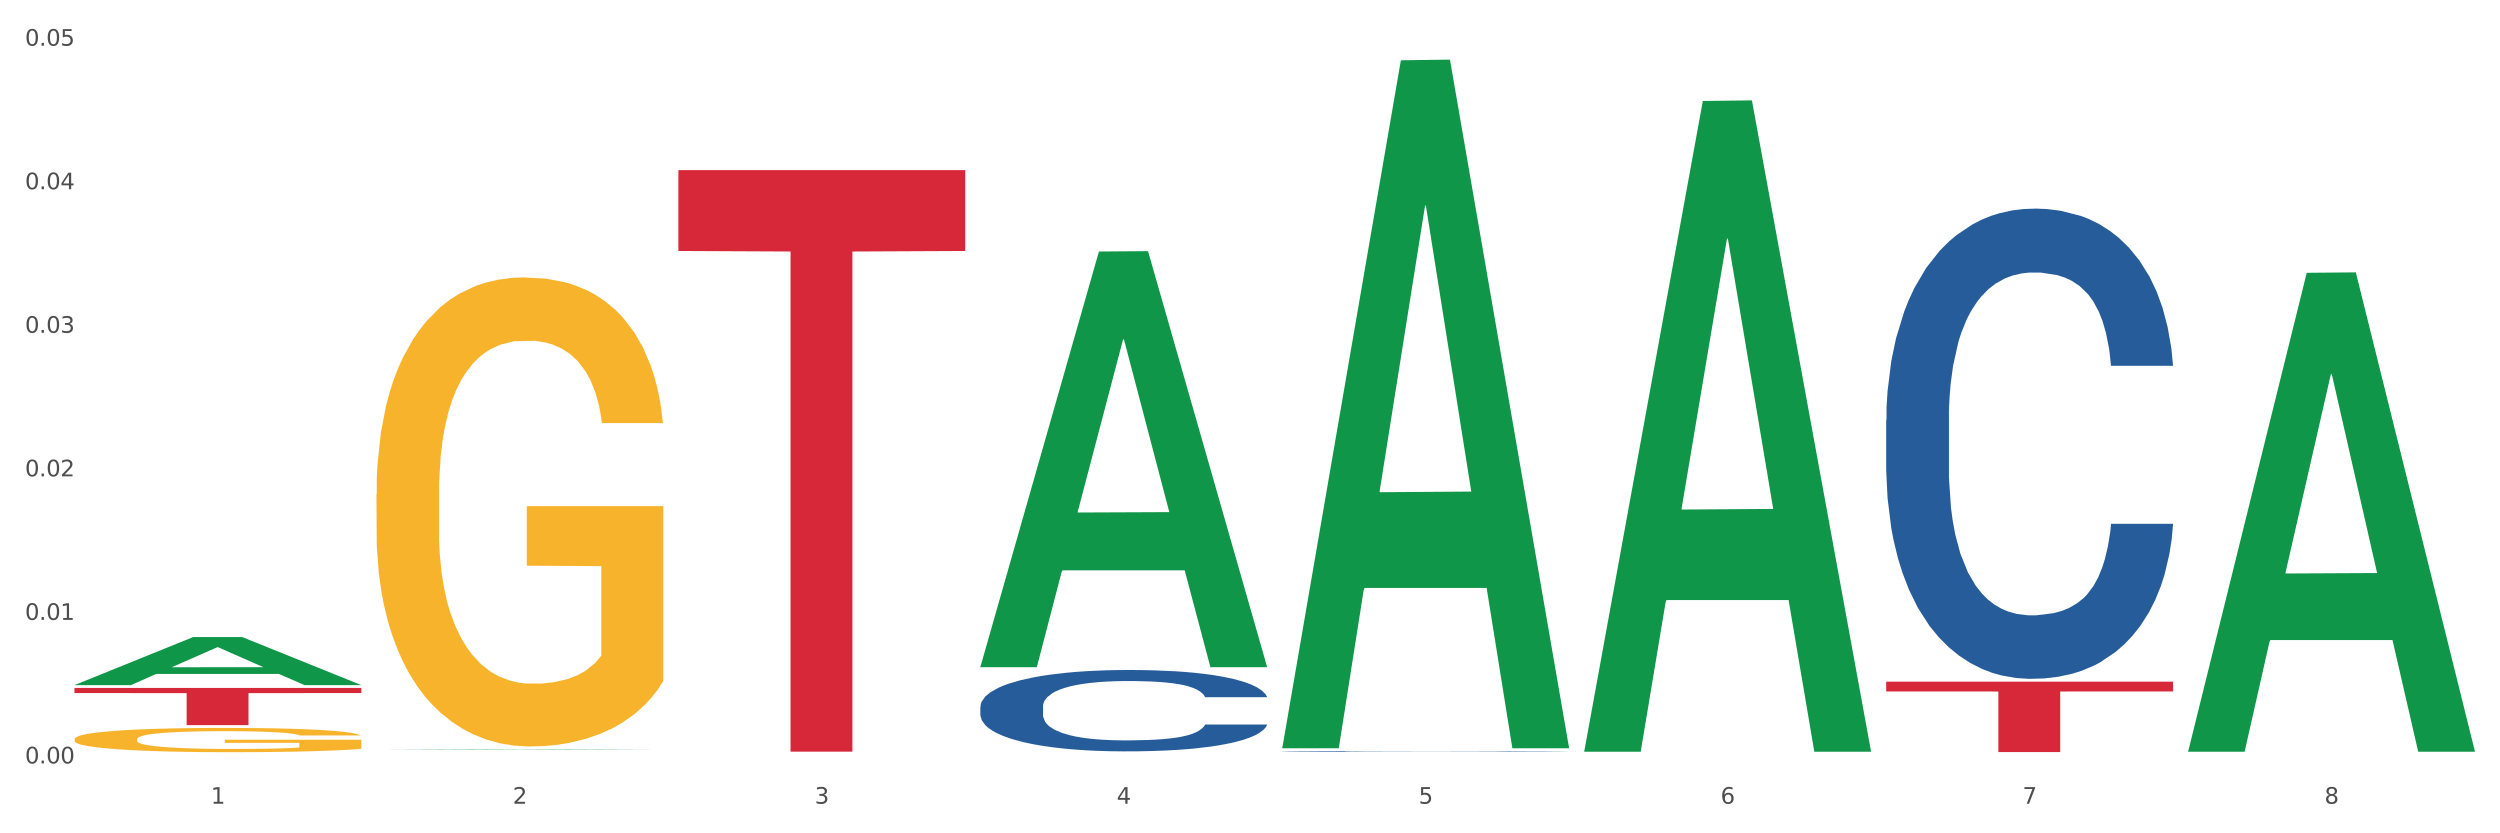
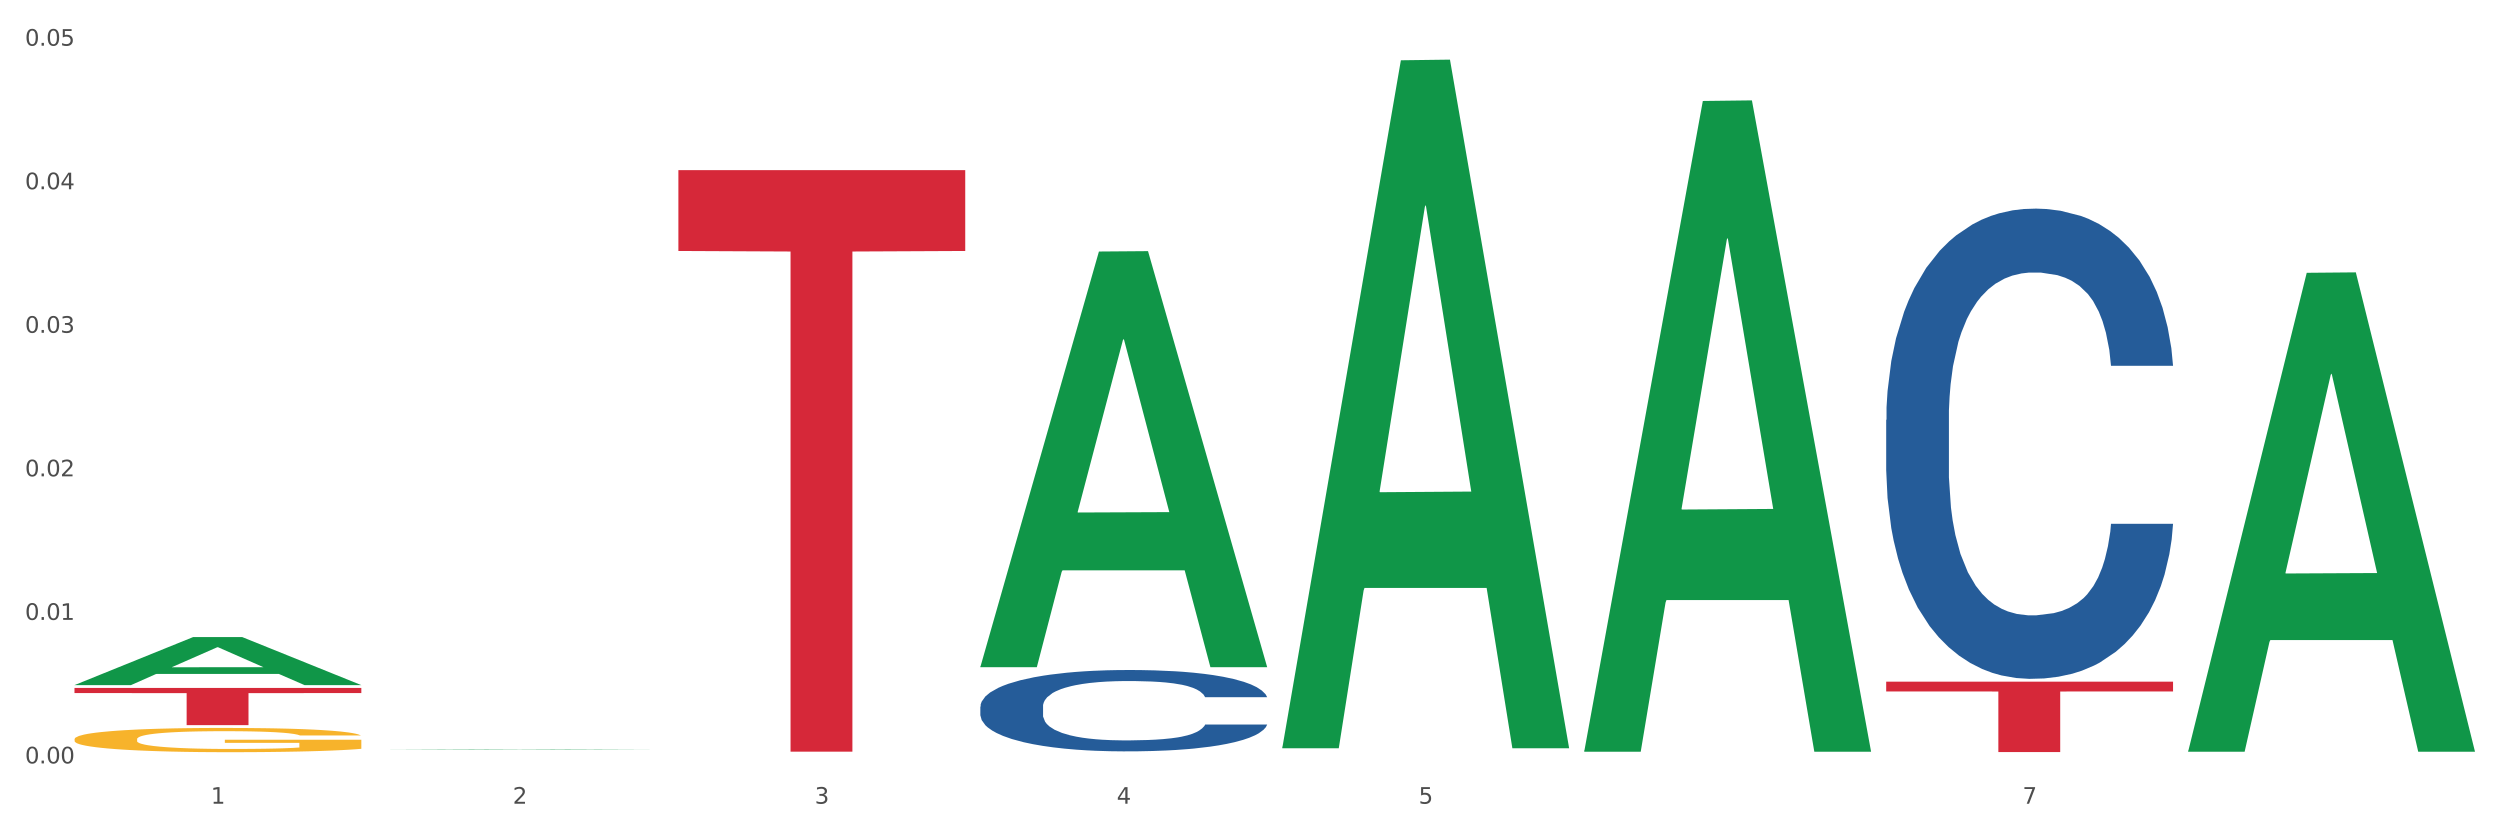
<svg xmlns="http://www.w3.org/2000/svg" xmlns:xlink="http://www.w3.org/1999/xlink" width="1080pt" height="360pt" viewBox="0 0 1080 360" version="1.1">
  <rect x="0" y="0" width="1080" height="360" fill="#333333" stroke="none" />
  <defs>
    <style type="text/css">*{stroke-linejoin: round; stroke-linecap: butt}</style>
  </defs>
  <g id="figure_1">
    <g id="patch_1">
      <path d="M 0 360  L 1080 360  L 1080 0  L 0 0  z " style="fill: #ffffff; stroke: #ffffff; stroke-linejoin: miter" />
    </g>
    <g id="axes_1">
      <g id="matplotlib.axis_1">
        <g id="xtick_1">
          <g id="text_1">
            <g style="fill: #4d4d4d" transform="translate(91.082 347.204) scale(0.096 -0.096)">
              <defs>
                <path id="DejaVuSans-31" d="M 794 531  L 1825 531  L 1825 4091  L 703 3866  L 703 4441  L 1819 4666  L 2450 4666  L 2450 531  L 3481 531  L 3481 0  L 794 0  L 794 531  z " transform="scale(0.016)" />
              </defs>
              <use xlink:href="#DejaVuSans-31" />
            </g>
          </g>
        </g>
        <g id="xtick_2">
          <g id="text_2">
            <g style="fill: #4d4d4d" transform="translate(221.525 347.204) scale(0.096 -0.096)">
              <defs>
                <path id="DejaVuSans-32" d="M 1228 531  L 3431 531  L 3431 0  L 469 0  L 469 531  Q 828 903 1448 1529  Q 2069 2156 2228 2338  Q 2531 2678 2651 2914  Q 2772 3150 2772 3378  Q 2772 3750 2511 3984  Q 2250 4219 1831 4219  Q 1534 4219 1204 4116  Q 875 4013 500 3803  L 500 4441  Q 881 4594 1212 4672  Q 1544 4750 1819 4750  Q 2544 4750 2975 4387  Q 3406 4025 3406 3419  Q 3406 3131 3298 2873  Q 3191 2616 2906 2266  Q 2828 2175 2409 1742  Q 1991 1309 1228 531  z " transform="scale(0.016)" />
              </defs>
              <use xlink:href="#DejaVuSans-32" />
            </g>
          </g>
        </g>
        <g id="xtick_3">
          <g id="text_3">
            <g style="fill: #4d4d4d" transform="translate(351.968 347.204) scale(0.096 -0.096)">
              <defs>
                <path id="DejaVuSans-33" d="M 2597 2516  Q 3050 2419 3304 2112  Q 3559 1806 3559 1356  Q 3559 666 3084 287  Q 2609 -91 1734 -91  Q 1441 -91 1130 -33  Q 819 25 488 141  L 488 750  Q 750 597 1062 519  Q 1375 441 1716 441  Q 2309 441 2620 675  Q 2931 909 2931 1356  Q 2931 1769 2642 2001  Q 2353 2234 1838 2234  L 1294 2234  L 1294 2753  L 1863 2753  Q 2328 2753 2575 2939  Q 2822 3125 2822 3475  Q 2822 3834 2567 4026  Q 2313 4219 1838 4219  Q 1578 4219 1281 4162  Q 984 4106 628 3988  L 628 4550  Q 988 4650 1302 4700  Q 1616 4750 1894 4750  Q 2613 4750 3031 4423  Q 3450 4097 3450 3541  Q 3450 3153 3228 2886  Q 3006 2619 2597 2516  z " transform="scale(0.016)" />
              </defs>
              <use xlink:href="#DejaVuSans-33" />
            </g>
          </g>
        </g>
        <g id="xtick_4">
          <g id="text_4">
            <g style="fill: #4d4d4d" transform="translate(482.412 347.204) scale(0.096 -0.096)">
              <defs>
                <path id="DejaVuSans-34" d="M 2419 4116  L 825 1625  L 2419 1625  L 2419 4116  z M 2253 4666  L 3047 4666  L 3047 1625  L 3713 1625  L 3713 1100  L 3047 1100  L 3047 0  L 2419 0  L 2419 1100  L 313 1100  L 313 1709  L 2253 4666  z " transform="scale(0.016)" />
              </defs>
              <use xlink:href="#DejaVuSans-34" />
            </g>
          </g>
        </g>
        <g id="xtick_5">
          <g id="text_5">
            <g style="fill: #4d4d4d" transform="translate(612.855 347.204) scale(0.096 -0.096)">
              <defs>
                <path id="DejaVuSans-35" d="M 691 4666  L 3169 4666  L 3169 4134  L 1269 4134  L 1269 2991  Q 1406 3038 1543 3061  Q 1681 3084 1819 3084  Q 2600 3084 3056 2656  Q 3513 2228 3513 1497  Q 3513 744 3044 326  Q 2575 -91 1722 -91  Q 1428 -91 1123 -41  Q 819 9 494 109  L 494 744  Q 775 591 1075 516  Q 1375 441 1709 441  Q 2250 441 2565 725  Q 2881 1009 2881 1497  Q 2881 1984 2565 2268  Q 2250 2553 1709 2553  Q 1456 2553 1204 2497  Q 953 2441 691 2322  L 691 4666  z " transform="scale(0.016)" />
              </defs>
              <use xlink:href="#DejaVuSans-35" />
            </g>
          </g>
        </g>
        <g id="xtick_6">
          <g id="text_6">
            <g style="fill: #4d4d4d" transform="translate(743.299 347.204) scale(0.096 -0.096)">
              <defs>
-                 <path id="DejaVuSans-36" d="M 2113 2584  Q 1688 2584 1439 2293  Q 1191 2003 1191 1497  Q 1191 994 1439 701  Q 1688 409 2113 409  Q 2538 409 2786 701  Q 3034 994 3034 1497  Q 3034 2003 2786 2293  Q 2538 2584 2113 2584  z M 3366 4563  L 3366 3988  Q 3128 4100 2886 4159  Q 2644 4219 2406 4219  Q 1781 4219 1451 3797  Q 1122 3375 1075 2522  Q 1259 2794 1537 2939  Q 1816 3084 2150 3084  Q 2853 3084 3261 2657  Q 3669 2231 3669 1497  Q 3669 778 3244 343  Q 2819 -91 2113 -91  Q 1303 -91 875 529  Q 447 1150 447 2328  Q 447 3434 972 4092  Q 1497 4750 2381 4750  Q 2619 4750 2861 4703  Q 3103 4656 3366 4563  z " transform="scale(0.016)" />
-               </defs>
+                 </defs>
              <use xlink:href="#DejaVuSans-36" />
            </g>
          </g>
        </g>
        <g id="xtick_7">
          <g id="text_7">
            <g style="fill: #4d4d4d" transform="translate(873.742 347.204) scale(0.096 -0.096)">
              <defs>
                <path id="DejaVuSans-37" d="M 525 4666  L 3525 4666  L 3525 4397  L 1831 0  L 1172 0  L 2766 4134  L 525 4134  L 525 4666  z " transform="scale(0.016)" />
              </defs>
              <use xlink:href="#DejaVuSans-37" />
            </g>
          </g>
        </g>
        <g id="xtick_8">
          <g id="text_8">
            <g style="fill: #4d4d4d" transform="translate(1004.185 347.204) scale(0.096 -0.096)">
              <defs>
-                 <path id="DejaVuSans-38" d="M 2034 2216  Q 1584 2216 1326 1975  Q 1069 1734 1069 1313  Q 1069 891 1326 650  Q 1584 409 2034 409  Q 2484 409 2743 651  Q 3003 894 3003 1313  Q 3003 1734 2745 1975  Q 2488 2216 2034 2216  z M 1403 2484  Q 997 2584 770 2862  Q 544 3141 544 3541  Q 544 4100 942 4425  Q 1341 4750 2034 4750  Q 2731 4750 3128 4425  Q 3525 4100 3525 3541  Q 3525 3141 3298 2862  Q 3072 2584 2669 2484  Q 3125 2378 3379 2068  Q 3634 1759 3634 1313  Q 3634 634 3220 271  Q 2806 -91 2034 -91  Q 1263 -91 848 271  Q 434 634 434 1313  Q 434 1759 690 2068  Q 947 2378 1403 2484  z M 1172 3481  Q 1172 3119 1398 2916  Q 1625 2713 2034 2713  Q 2441 2713 2670 2916  Q 2900 3119 2900 3481  Q 2900 3844 2670 4047  Q 2441 4250 2034 4250  Q 1625 4250 1398 4047  Q 1172 3844 1172 3481  z " transform="scale(0.016)" />
-               </defs>
+                 </defs>
              <use xlink:href="#DejaVuSans-38" />
            </g>
          </g>
        </g>
        <g id="xtick_9" />
        <g id="xtick_10" />
        <g id="xtick_11" />
        <g id="xtick_12" />
        <g id="xtick_13" />
        <g id="xtick_14" />
        <g id="xtick_15" />
      </g>
      <g id="matplotlib.axis_2">
        <g id="ytick_1">
          <g id="text_9">
            <g style="fill: #4d4d4d" transform="translate(10.8 329.798) scale(0.096 -0.096)">
              <defs>
                <path id="DejaVuSans-30" d="M 2034 4250  Q 1547 4250 1301 3770  Q 1056 3291 1056 2328  Q 1056 1369 1301 889  Q 1547 409 2034 409  Q 2525 409 2770 889  Q 3016 1369 3016 2328  Q 3016 3291 2770 3770  Q 2525 4250 2034 4250  z M 2034 4750  Q 2819 4750 3233 4129  Q 3647 3509 3647 2328  Q 3647 1150 3233 529  Q 2819 -91 2034 -91  Q 1250 -91 836 529  Q 422 1150 422 2328  Q 422 3509 836 4129  Q 1250 4750 2034 4750  z " transform="scale(0.016)" />
                <path id="DejaVuSans-2e" d="M 684 794  L 1344 794  L 1344 0  L 684 0  L 684 794  z " transform="scale(0.016)" />
              </defs>
              <use xlink:href="#DejaVuSans-30" />
              <use xlink:href="#DejaVuSans-2e" transform="translate(63.623 0)" />
              <use xlink:href="#DejaVuSans-30" transform="translate(95.41 0)" />
              <use xlink:href="#DejaVuSans-30" transform="translate(159.033 0)" />
            </g>
          </g>
        </g>
        <g id="ytick_2">
          <g id="text_10">
            <g style="fill: #4d4d4d" transform="translate(10.8 267.787) scale(0.096 -0.096)">
              <use xlink:href="#DejaVuSans-30" />
              <use xlink:href="#DejaVuSans-2e" transform="translate(63.623 0)" />
              <use xlink:href="#DejaVuSans-30" transform="translate(95.41 0)" />
              <use xlink:href="#DejaVuSans-31" transform="translate(159.033 0)" />
            </g>
          </g>
        </g>
        <g id="ytick_3">
          <g id="text_11">
            <g style="fill: #4d4d4d" transform="translate(10.8 205.776) scale(0.096 -0.096)">
              <use xlink:href="#DejaVuSans-30" />
              <use xlink:href="#DejaVuSans-2e" transform="translate(63.623 0)" />
              <use xlink:href="#DejaVuSans-30" transform="translate(95.41 0)" />
              <use xlink:href="#DejaVuSans-32" transform="translate(159.033 0)" />
            </g>
          </g>
        </g>
        <g id="ytick_4">
          <g id="text_12">
            <g style="fill: #4d4d4d" transform="translate(10.8 143.764) scale(0.096 -0.096)">
              <use xlink:href="#DejaVuSans-30" />
              <use xlink:href="#DejaVuSans-2e" transform="translate(63.623 0)" />
              <use xlink:href="#DejaVuSans-30" transform="translate(95.41 0)" />
              <use xlink:href="#DejaVuSans-33" transform="translate(159.033 0)" />
            </g>
          </g>
        </g>
        <g id="ytick_5">
          <g id="text_13">
            <g style="fill: #4d4d4d" transform="translate(10.8 81.753) scale(0.096 -0.096)">
              <use xlink:href="#DejaVuSans-30" />
              <use xlink:href="#DejaVuSans-2e" transform="translate(63.623 0)" />
              <use xlink:href="#DejaVuSans-30" transform="translate(95.41 0)" />
              <use xlink:href="#DejaVuSans-34" transform="translate(159.033 0)" />
            </g>
          </g>
        </g>
        <g id="ytick_6">
          <g id="text_14">
            <g style="fill: #4d4d4d" transform="translate(10.8 19.742) scale(0.096 -0.096)">
              <use xlink:href="#DejaVuSans-30" />
              <use xlink:href="#DejaVuSans-2e" transform="translate(63.623 0)" />
              <use xlink:href="#DejaVuSans-30" transform="translate(95.41 0)" />
              <use xlink:href="#DejaVuSans-35" transform="translate(159.033 0)" />
            </g>
          </g>
        </g>
        <g id="ytick_7" />
        <g id="ytick_8" />
        <g id="ytick_9" />
        <g id="ytick_10" />
        <g id="ytick_11" />
      </g>
      <g id="PolyCollection_1">
        <path d="M 32.175 295.934  L 32.303 295.915  L 83.404 275.224  L 104.611 275.205  L 156.096 295.973  L 131.567 295.973  L 120.453 291.137  L 67.691 291.137  L 67.307 291.215  L 56.576 295.973  L 32.175 295.973  L 32.175 295.934  L 74.334 288.251  L 113.81 288.232  L 94.263 279.632  L 94.008 279.593  L 93.752 279.651  L 74.206 288.232  L 74.334 288.251  L 32.175 295.934  z " clip-path="url(#p56a74c9ce8)" style="fill: #109648" />
        <path d="M 814.835 181.395  L 814.982 181.209  L 814.982 176.014  L 815.421 168.964  L 817.033 155.977  L 819.083 146.144  L 822.599 134.641  L 824.503 129.817  L 826.993 124.437  L 832.12 115.717  L 837.979 108.296  L 842.08 104.214  L 845.157 101.616  L 852.041 96.978  L 855.996 94.937  L 860.097 93.268  L 863.613 92.154  L 869.472 90.856  L 874.159 90.299  L 879.579 90.114  L 884.12 90.299  L 890.126 91.041  L 898.914 93.268  L 902.283 94.566  L 906.824 96.793  L 911.512 99.761  L 915.32 102.73  L 919.714 106.997  L 924.255 112.563  L 928.65 119.613  L 931.726 126.107  L 934.216 132.971  L 936.413 141.32  L 938.024 150.411  L 938.757 158.018  L 911.951 158.018  L 911.219 151.153  L 909.754 143.732  L 908.289 138.723  L 906.678 134.641  L 904.188 130.003  L 901.99 127.034  L 898.328 123.509  L 894.959 121.283  L 892.176 119.984  L 888.807 118.871  L 881.63 117.758  L 876.503 117.758  L 873.28 118.129  L 869.326 119.056  L 865.957 120.355  L 862.002 122.581  L 858.926 124.993  L 855.849 128.147  L 854.092 130.374  L 851.455 134.455  L 849.697 137.795  L 847.354 143.546  L 846.035 147.628  L 843.692 158.203  L 842.666 165.996  L 842.227 171.376  L 841.934 177.313  L 841.934 206.256  L 842.813 219.243  L 843.545 224.809  L 844.717 231.117  L 846.914 239.281  L 850.137 247.258  L 853.506 253.01  L 856.289 256.535  L 858.926 259.132  L 861.562 261.173  L 864.785 263.028  L 867.421 264.142  L 871.376 265.255  L 876.064 265.811  L 879.726 265.811  L 887.196 264.884  L 890.565 263.956  L 893.788 262.657  L 897.303 260.617  L 900.086 258.39  L 901.697 256.72  L 904.334 253.195  L 906.385 249.485  L 908.142 245.218  L 909.314 241.507  L 910.633 235.941  L 911.658 229.633  L 911.951 226.293  L 938.757 226.293  L 938.171 232.972  L 937.145 239.466  L 935.095 248.186  L 933.483 253.195  L 930.993 259.318  L 928.357 264.513  L 924.695 270.264  L 921.326 274.531  L 917.81 278.242  L 914.002 281.582  L 907.117 286.22  L 904.627 287.519  L 899.354 289.745  L 895.252 291.044  L 889.247 292.342  L 883.095 293.085  L 876.65 293.27  L 870.937 292.899  L 864.638 291.786  L 860.683 290.673  L 856.289 289.003  L 851.162 286.405  L 846.328 283.251  L 841.788 279.541  L 837.54 275.274  L 833.585 270.45  L 828.458 262.472  L 824.649 254.68  L 821.866 247.444  L 819.962 241.321  L 818.058 233.529  L 817.033 228.149  L 815.421 215.161  L 814.835 203.102  L 814.835 181.395  z " clip-path="url(#p56a74c9ce8)" style="fill: #255c99" />
-         <path d="M 553.949 324.607  L 554.095 324.607  L 554.095 324.598  L 554.535 324.587  L 556.146 324.565  L 558.196 324.549  L 561.712 324.53  L 563.616 324.522  L 566.106 324.513  L 571.233 324.499  L 577.092 324.487  L 581.194 324.48  L 584.27 324.476  L 591.154 324.468  L 595.109 324.465  L 599.211 324.462  L 602.726 324.46  L 608.585 324.458  L 613.273 324.457  L 618.692 324.457  L 623.233 324.457  L 629.239 324.458  L 638.028 324.462  L 641.397 324.464  L 645.937 324.468  L 650.625 324.473  L 654.433 324.478  L 658.828 324.485  L 663.368 324.494  L 667.763 324.505  L 670.839 324.516  L 673.329 324.528  L 675.526 324.541  L 677.137 324.556  L 677.87 324.569  L 651.064 324.569  L 650.332 324.557  L 648.867 324.545  L 647.402 324.537  L 645.791 324.53  L 643.301 324.523  L 641.104 324.518  L 637.442 324.512  L 634.073 324.508  L 631.289 324.506  L 627.92 324.504  L 620.743 324.502  L 615.616 324.502  L 612.394 324.503  L 608.439 324.505  L 605.07 324.507  L 601.115 324.51  L 598.039 324.514  L 594.963 324.52  L 593.205 324.523  L 590.568 324.53  L 588.811 324.535  L 586.467 324.545  L 585.149 324.552  L 582.805 324.569  L 581.78 324.582  L 581.34 324.591  L 581.047 324.601  L 581.047 324.648  L 581.926 324.67  L 582.658 324.679  L 583.83 324.689  L 586.027 324.703  L 589.25 324.716  L 592.619 324.725  L 595.402 324.731  L 598.039 324.735  L 600.675 324.739  L 603.898 324.742  L 606.535 324.744  L 610.489 324.746  L 615.177 324.747  L 618.839 324.747  L 626.309 324.745  L 629.678 324.743  L 632.901 324.741  L 636.416 324.738  L 639.199 324.734  L 640.811 324.732  L 643.447 324.726  L 645.498 324.72  L 647.256 324.713  L 648.428 324.706  L 649.746 324.697  L 650.771 324.687  L 651.064 324.681  L 677.87 324.681  L 677.284 324.692  L 676.259 324.703  L 674.208 324.717  L 672.597 324.726  L 670.106 324.736  L 667.47 324.744  L 663.808 324.754  L 660.439 324.761  L 656.923 324.767  L 653.115 324.773  L 646.23 324.78  L 643.74 324.782  L 638.467 324.786  L 634.366 324.788  L 628.36 324.79  L 622.208 324.791  L 615.763 324.792  L 610.05 324.791  L 603.751 324.789  L 599.797 324.787  L 595.402 324.785  L 590.275 324.78  L 585.442 324.775  L 580.901 324.769  L 576.653 324.762  L 572.698 324.754  L 567.571 324.741  L 563.763 324.728  L 560.98 324.716  L 559.075 324.706  L 557.171 324.693  L 556.146 324.684  L 554.535 324.663  L 553.949 324.643  L 553.949 324.607  z " clip-path="url(#p56a74c9ce8)" style="fill: #255c99" />
        <path d="M 423.505 305.235  L 423.652 305.203  L 423.652 304.304  L 424.091 303.084  L 425.702 300.837  L 427.753 299.135  L 431.269 297.145  L 433.173 296.31  L 435.663 295.379  L 440.79 293.87  L 446.649 292.586  L 450.75 291.88  L 453.826 291.43  L 460.711 290.628  L 464.666 290.275  L 468.767 289.986  L 472.283 289.793  L 478.142 289.568  L 482.829 289.472  L 488.249 289.44  L 492.79 289.472  L 498.795 289.6  L 507.584 289.986  L 510.953 290.21  L 515.494 290.596  L 520.181 291.109  L 523.99 291.623  L 528.384 292.361  L 532.925 293.324  L 537.319 294.544  L 540.395 295.668  L 542.886 296.856  L 545.083 298.301  L 546.694 299.874  L 547.426 301.19  L 520.621 301.19  L 519.888 300.002  L 518.424 298.718  L 516.959 297.851  L 515.348 297.145  L 512.857 296.342  L 510.66 295.829  L 506.998 295.219  L 503.629 294.833  L 500.846 294.609  L 497.477 294.416  L 490.3 294.223  L 485.173 294.223  L 481.95 294.288  L 477.995 294.448  L 474.626 294.673  L 470.671 295.058  L 467.595 295.475  L 464.519 296.021  L 462.762 296.406  L 460.125 297.113  L 458.367 297.691  L 456.024 298.686  L 454.705 299.392  L 452.362 301.222  L 451.336 302.57  L 450.897 303.501  L 450.604 304.529  L 450.604 309.537  L 451.483 311.784  L 452.215 312.747  L 453.387 313.839  L 455.584 315.251  L 458.807 316.632  L 462.176 317.627  L 464.959 318.237  L 467.595 318.687  L 470.232 319.04  L 473.455 319.361  L 476.091 319.553  L 480.046 319.746  L 484.733 319.842  L 488.395 319.842  L 495.866 319.682  L 499.235 319.521  L 502.457 319.297  L 505.973 318.943  L 508.756 318.558  L 510.367 318.269  L 513.004 317.659  L 515.055 317.017  L 516.812 316.279  L 517.984 315.637  L 519.302 314.674  L 520.328 313.582  L 520.621 313.004  L 547.426 313.004  L 546.84 314.16  L 545.815 315.284  L 543.764 316.792  L 542.153 317.659  L 539.663 318.719  L 537.026 319.618  L 533.364 320.613  L 529.995 321.351  L 526.48 321.993  L 522.671 322.571  L 515.787 323.374  L 513.297 323.598  L 508.024 323.984  L 503.922 324.208  L 497.917 324.433  L 491.764 324.562  L 485.319 324.594  L 479.607 324.529  L 473.308 324.337  L 469.353 324.144  L 464.959 323.855  L 459.832 323.406  L 454.998 322.86  L 450.457 322.218  L 446.209 321.48  L 442.255 320.645  L 437.128 319.264  L 433.319 317.916  L 430.536 316.664  L 428.632 315.605  L 426.728 314.256  L 425.702 313.325  L 424.091 311.078  L 423.505 308.991  L 423.505 305.235  z " clip-path="url(#p56a74c9ce8)" style="fill: #255c99" />
        <path d="M 32.175 319.311  L 32.321 319.302  L 32.321 318.957  L 32.614 318.66  L 34.077 317.942  L 36.272 317.349  L 37.881 317.033  L 39.49 316.775  L 41.392 316.516  L 43.733 316.248  L 47.976 315.856  L 50.61 315.655  L 53.828 315.444  L 59.681 315.138  L 63.923 314.965  L 68.313 314.822  L 75.482 314.65  L 80.163 314.573  L 85.138 314.516  L 91.136 314.477  L 95.672 314.468  L 105.621 314.496  L 114.106 314.583  L 118.203 314.65  L 123.47 314.764  L 126.25 314.841  L 130.785 314.994  L 135.467 315.195  L 138.686 315.367  L 143.514 315.693  L 147.172 316.018  L 150.537 316.42  L 152.292 316.698  L 153.609 316.956  L 154.779 317.253  L 155.95 317.722  L 129.615 317.722  L 128.591 317.387  L 126.981 317.071  L 124.64 316.765  L 122.592 316.574  L 119.081 316.334  L 115.862 316.181  L 112.497 316.066  L 108.4 315.971  L 105.182 315.923  L 100.646 315.884  L 91.722 315.894  L 85.723 315.971  L 81.626 316.066  L 78.993 316.152  L 76.652 316.248  L 74.019 316.382  L 70.946 316.583  L 68.752 316.765  L 66.557 316.995  L 64.801 317.225  L 63.192 317.493  L 61.875 317.78  L 60.851 318.076  L 59.973 318.44  L 59.242 319.043  L 59.242 320.355  L 59.534 320.651  L 60.266 321.044  L 61.144 321.341  L 62.607 321.695  L 63.923 321.934  L 66.411 322.279  L 69.19 322.566  L 71.385 322.748  L 73.58 322.901  L 77.384 323.112  L 81.626 323.284  L 85.284 323.389  L 90.259 323.485  L 93.624 323.523  L 96.55 323.542  L 103.719 323.542  L 108.839 323.514  L 114.545 323.447  L 118.934 323.36  L 122.592 323.255  L 126.689 323.083  L 129.322 322.92  L 129.322 320.919  L 97.135 320.91  L 97.135 319.579  L 156.096 319.579  L 156.096 323.485  L 153.609 323.686  L 150.829 323.868  L 147.903 324.031  L 143.514 324.232  L 138.247 324.423  L 133.565 324.557  L 128.591 324.672  L 122.738 324.777  L 115.131 324.873  L 110.449 324.911  L 104.596 324.94  L 97.72 324.95  L 91.722 324.93  L 85.869 324.882  L 79.724 324.796  L 73.726 324.672  L 69.19 324.547  L 64.655 324.394  L 59.827 324.193  L 56.023 324.002  L 53.097 323.83  L 49.878 323.609  L 46.367 323.322  L 43.733 323.064  L 41.392 322.796  L 38.905 322.451  L 37.149 322.154  L 35.394 321.781  L 34.37 321.503  L 33.199 321.073  L 32.321 320.47  L 32.175 319.311  z " clip-path="url(#p56a74c9ce8)" style="fill: #f7b32b" />
-         <path d="M 162.618 213.475  L 162.765 213.29  L 162.765 206.628  L 163.057 200.891  L 164.52 187.012  L 166.715 175.538  L 168.324 169.431  L 169.934 164.434  L 171.836 159.438  L 174.177 154.256  L 178.419 146.669  L 181.053 142.782  L 184.272 138.711  L 190.124 132.789  L 194.367 129.458  L 198.756 126.682  L 205.925 123.351  L 210.607 121.871  L 215.581 120.76  L 221.58 120.02  L 226.115 119.835  L 236.064 120.39  L 244.55 122.056  L 248.646 123.351  L 253.913 125.572  L 256.693 127.052  L 261.229 130.013  L 265.91 133.899  L 269.129 137.231  L 273.957 143.523  L 277.615 149.815  L 280.98 157.587  L 282.736 162.954  L 284.052 167.951  L 285.223 173.687  L 286.393 182.755  L 260.058 182.755  L 259.034 176.278  L 257.425 170.171  L 255.084 164.249  L 253.036 160.548  L 249.524 155.922  L 246.305 152.961  L 242.94 150.74  L 238.844 148.889  L 235.625 147.964  L 231.09 147.224  L 222.165 147.409  L 216.166 148.889  L 212.07 150.74  L 209.436 152.405  L 207.095 154.256  L 204.462 156.847  L 201.389 160.733  L 199.195 164.249  L 197 168.691  L 195.245 173.132  L 193.635 178.314  L 192.319 183.866  L 191.294 189.603  L 190.417 196.635  L 189.685 208.294  L 189.685 233.647  L 189.978 239.384  L 190.709 246.971  L 191.587 252.708  L 193.05 259.555  L 194.367 264.182  L 196.854 270.844  L 199.634 276.396  L 201.828 279.912  L 204.023 282.873  L 207.827 286.944  L 212.07 290.275  L 215.727 292.311  L 220.702 294.162  L 224.067 294.902  L 226.993 295.272  L 234.162 295.272  L 239.283 294.717  L 244.989 293.421  L 249.378 291.756  L 253.036 289.72  L 257.132 286.389  L 259.766 283.243  L 259.766 244.566  L 227.578 244.38  L 227.578 218.657  L 286.54 218.657  L 286.54 294.162  L 284.052 298.048  L 281.273 301.564  L 278.346 304.71  L 273.957 308.596  L 268.69 312.298  L 264.008 314.888  L 259.034 317.109  L 253.182 319.145  L 245.574 320.995  L 240.892 321.736  L 235.04 322.291  L 228.164 322.476  L 222.165 322.106  L 216.313 321.18  L 210.168 319.515  L 204.169 317.109  L 199.634 314.703  L 195.098 311.742  L 190.27 307.856  L 186.466 304.155  L 183.54 300.824  L 180.321 296.567  L 176.81 291.016  L 174.177 286.019  L 171.836 280.837  L 169.348 274.175  L 167.593 268.438  L 165.837 261.221  L 164.813 255.854  L 163.643 247.526  L 162.765 235.868  L 162.618 213.475  z " clip-path="url(#p56a74c9ce8)" style="fill: #f7b32b" />
        <path d="M 32.175 297.175  L 156.096 297.175  L 156.096 299.411  L 107.35 299.426  L 107.35 313.266  L 80.628 313.266  L 80.628 299.426  L 32.175 299.411  L 32.175 297.19  L 32.175 297.175  z " clip-path="url(#p56a74c9ce8)" style="fill: #d62839" />
        <path d="M 814.835 294.472  L 938.757 294.472  L 938.757 298.7  L 890.01 298.729  L 890.01 324.899  L 863.288 324.899  L 863.288 298.729  L 814.835 298.7  L 814.835 294.5  L 814.835 294.472  z " clip-path="url(#p56a74c9ce8)" style="fill: #d62839" />
        <path d="M 293.062 73.507  L 416.983 73.507  L 416.983 108.419  L 368.237 108.655  L 368.237 324.732  L 341.514 324.732  L 341.514 108.655  L 293.062 108.419  L 293.062 73.743  L 293.062 73.507  z " clip-path="url(#p56a74c9ce8)" style="fill: #d62839" />
        <path d="M 945.279 324.358  L 945.407 324.164  L 996.508 117.852  L 1017.715 117.657  L 1069.2 324.747  L 1044.671 324.747  L 1033.557 276.523  L 980.794 276.523  L 980.411 277.301  L 969.68 324.747  L 945.279 324.747  L 945.279 324.358  L 987.438 247.745  L 1026.913 247.55  L 1007.367 161.798  L 1007.112 161.409  L 1006.856 161.992  L 987.31 247.55  L 987.438 247.745  L 945.279 324.358  z " clip-path="url(#p56a74c9ce8)" style="fill: #109648" />
        <path d="M 684.392 324.222  L 684.52 323.958  L 735.621 43.624  L 756.828 43.359  L 808.313 324.751  L 783.784 324.751  L 772.67 259.225  L 719.908 259.225  L 719.524 260.282  L 708.793 324.751  L 684.392 324.751  L 684.392 324.222  L 726.551 220.121  L 766.027 219.856  L 746.48 103.337  L 746.225 102.808  L 745.969 103.601  L 726.423 219.856  L 726.551 220.121  L 684.392 324.222  z " clip-path="url(#p56a74c9ce8)" style="fill: #109648" />
        <path d="M 553.949 322.697  L 554.076 322.417  L 605.178 26.039  L 626.385 25.759  L 677.87 323.255  L 653.341 323.255  L 642.226 253.979  L 589.464 253.979  L 589.081 255.097  L 578.35 323.255  L 553.949 323.255  L 553.949 322.697  L 596.107 212.637  L 635.583 212.358  L 616.037 89.169  L 615.781 88.611  L 615.526 89.449  L 595.98 212.358  L 596.107 212.637  L 553.949 322.697  z " clip-path="url(#p56a74c9ce8)" style="fill: #109648" />
        <path d="M 423.505 287.901  L 423.633 287.732  L 474.734 108.658  L 495.942 108.49  L 547.426 288.238  L 522.898 288.238  L 511.783 246.381  L 459.021 246.381  L 458.637 247.056  L 447.906 288.238  L 423.505 288.238  L 423.505 287.901  L 465.664 221.402  L 505.14 221.233  L 485.594 146.802  L 485.338 146.465  L 485.083 146.971  L 465.536 221.233  L 465.664 221.402  L 423.505 287.901  z " clip-path="url(#p56a74c9ce8)" style="fill: #109648" />
        <path d="M 162.618 323.896  L 162.746 323.896  L 213.848 323.678  L 235.055 323.677  L 286.54 323.896  L 262.011 323.896  L 250.896 323.845  L 198.134 323.845  L 197.751 323.846  L 187.019 323.896  L 162.618 323.896  L 162.618 323.896  L 204.777 323.815  L 244.253 323.815  L 224.707 323.724  L 224.451 323.724  L 224.196 323.724  L 204.649 323.815  L 204.777 323.815  L 162.618 323.896  z " clip-path="url(#p56a74c9ce8)" style="fill: #109648" />
      </g>
    </g>
  </g>
  <defs>
    <clipPath id="p56a74c9ce8">
      <rect x="32.175" y="10.8" width="1037.025" height="329.109" />
    </clipPath>
  </defs>
</svg>